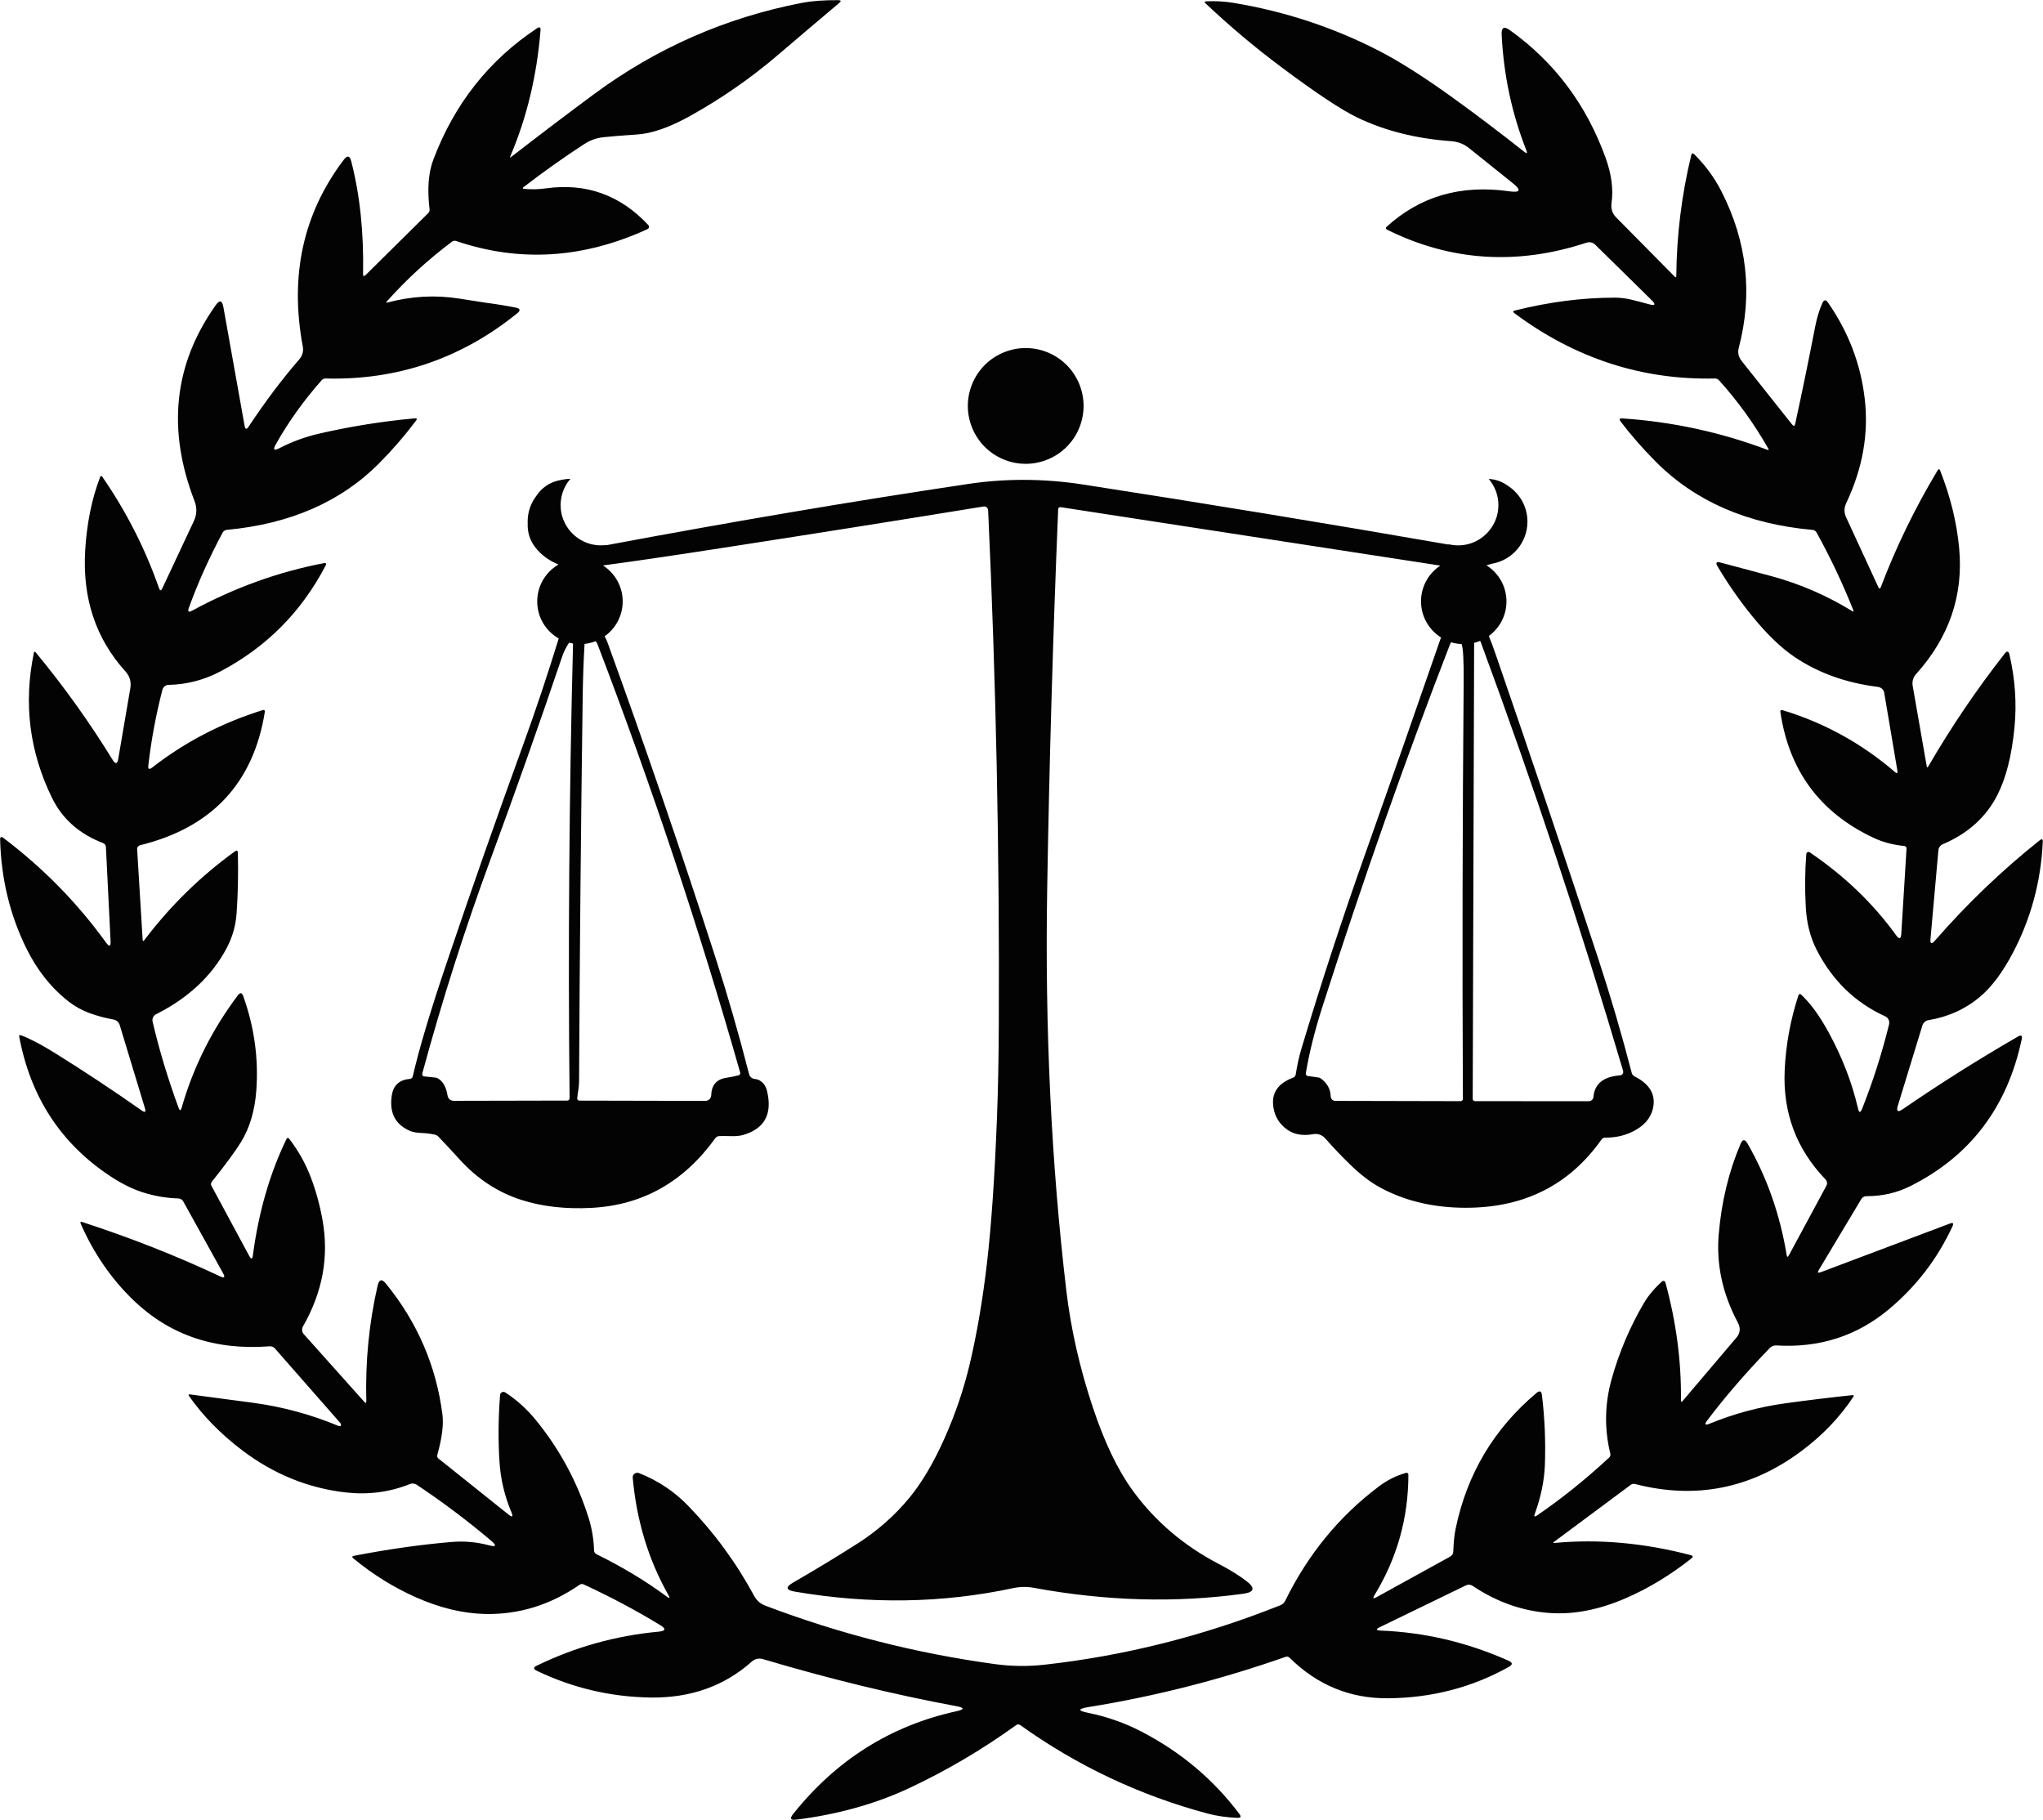
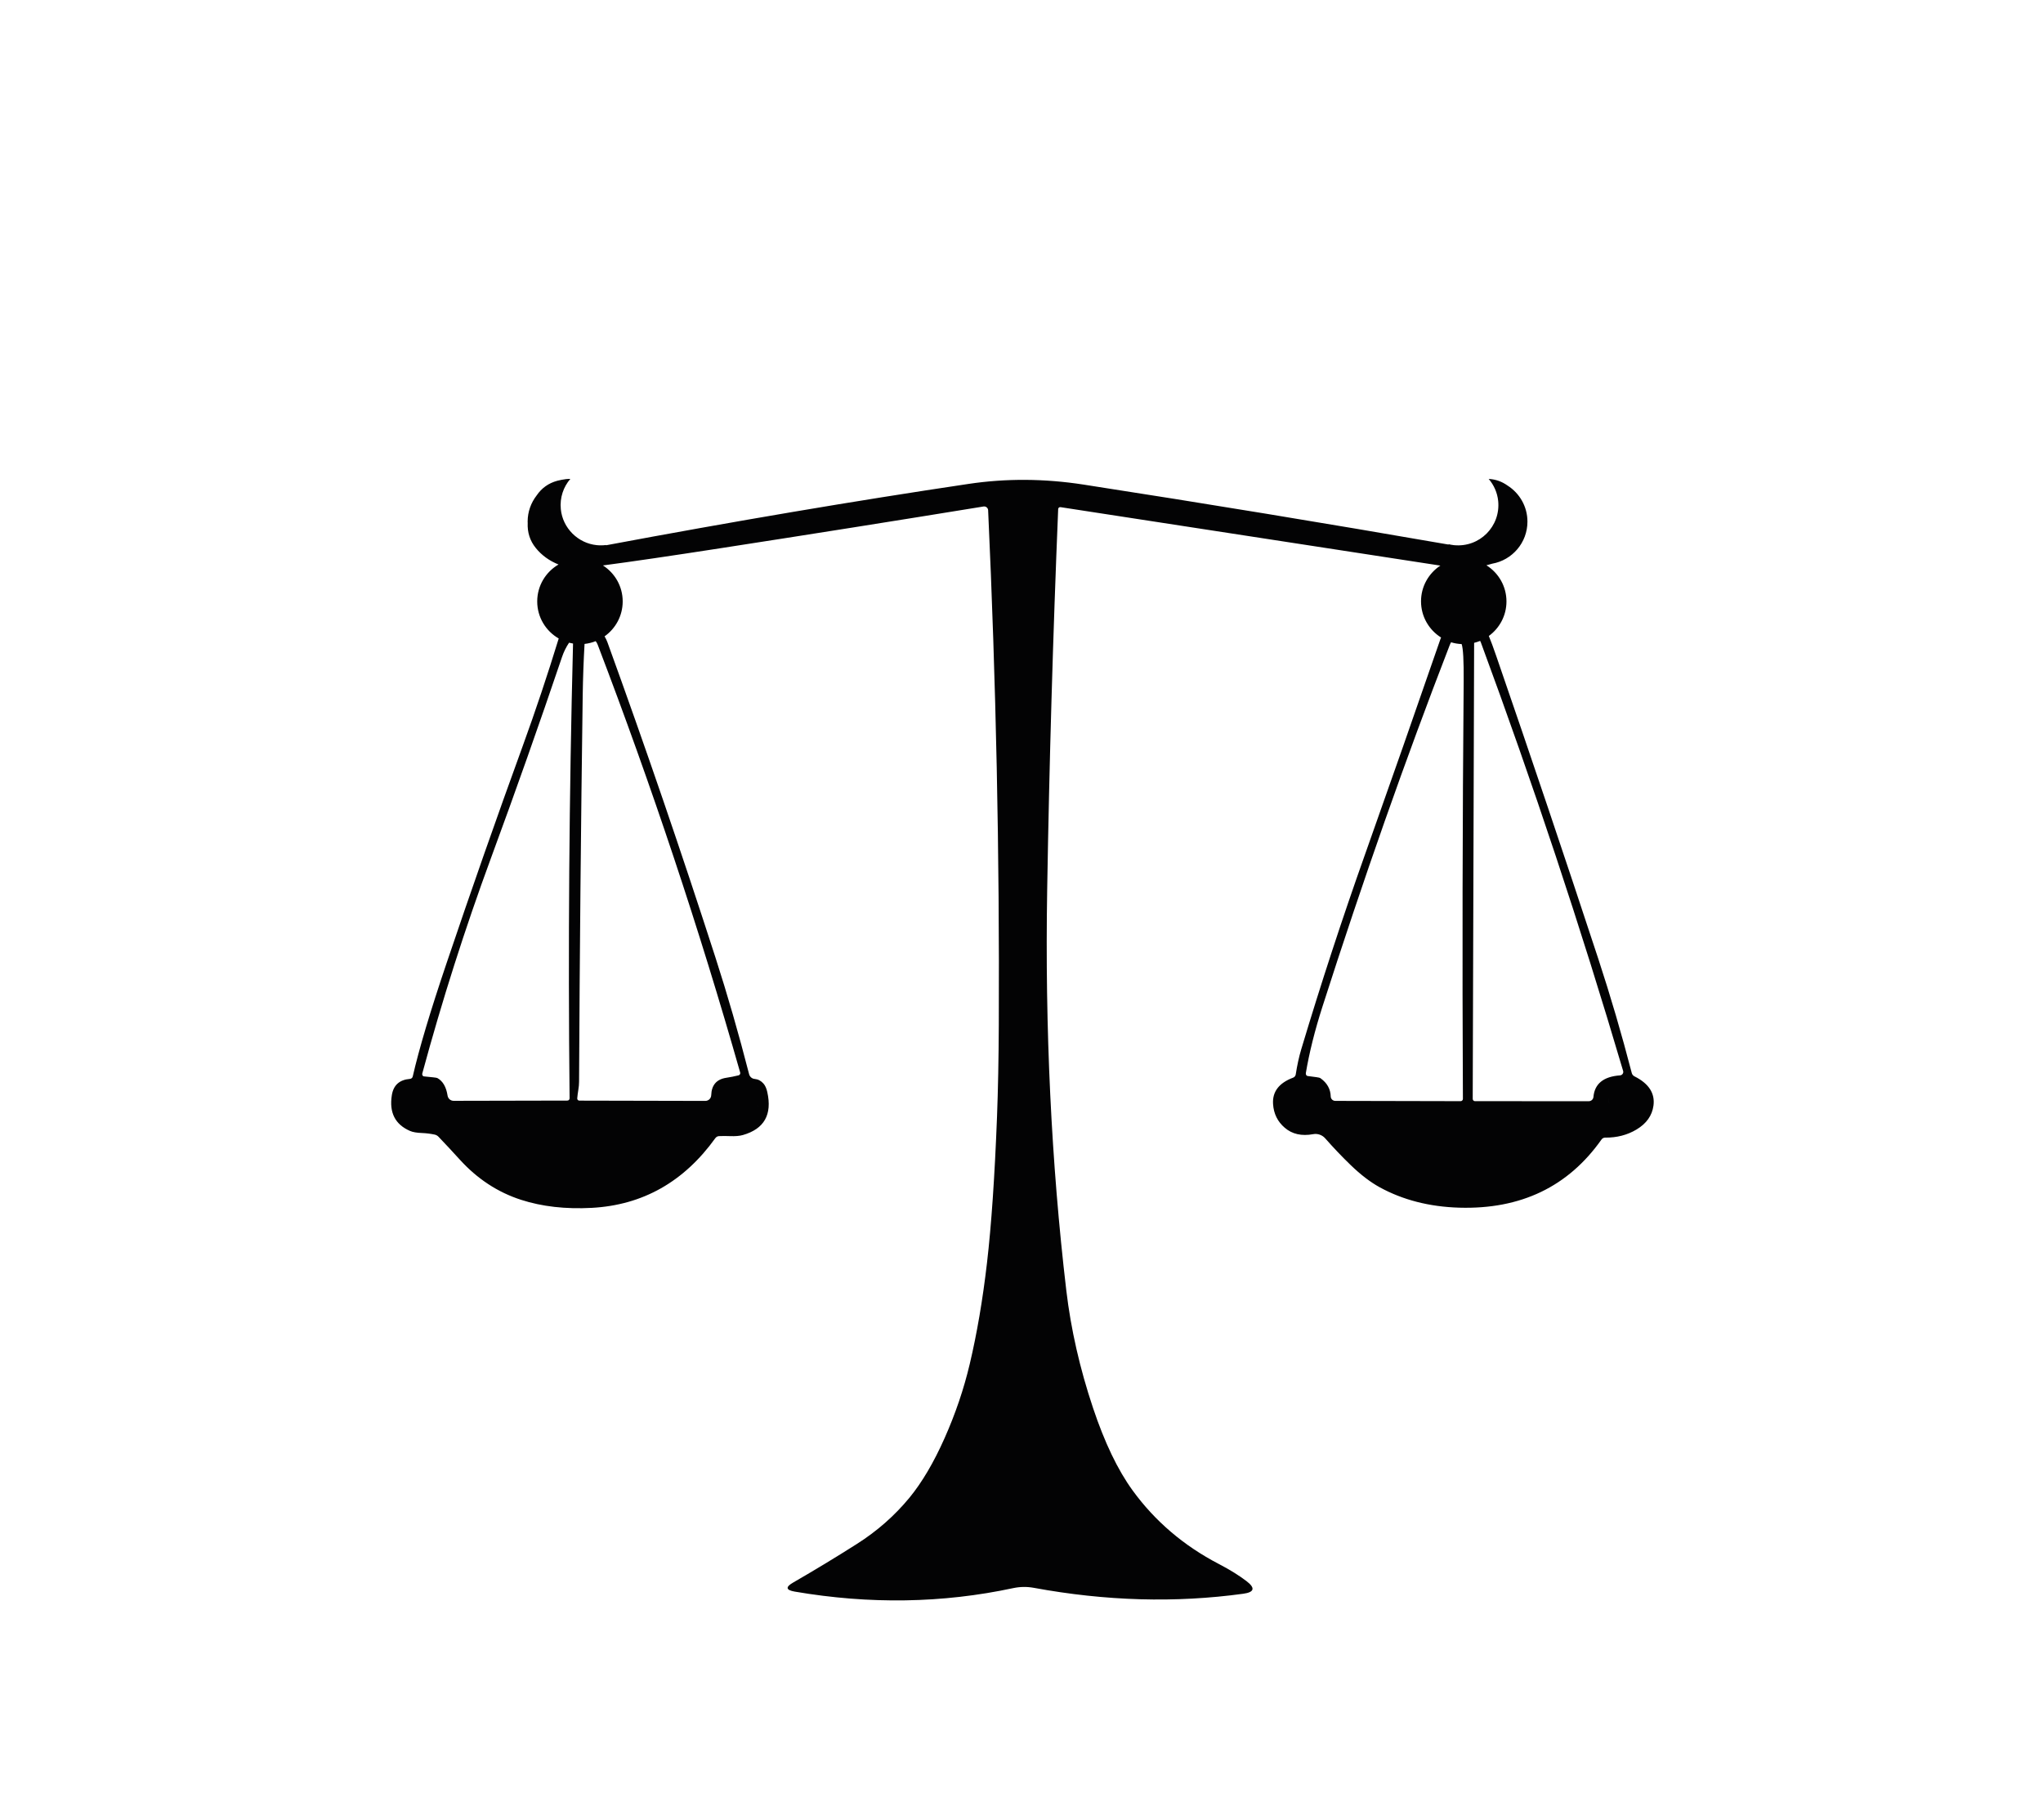
<svg xmlns="http://www.w3.org/2000/svg" height="916.3" preserveAspectRatio="xMidYMid meet" version="1.0" viewBox="0.0 -0.1 1028.4 916.3" width="1028.4" zoomAndPan="magnify">
  <g fill="#030304" id="change1_1">
-     <path d="M967.68,516.11c0.44-1.42,1.61-2.46,3.03-2.71c9.96-1.63,18.64-5.57,26.03-11.8 c5.88-4.97,11.39-12.35,16.54-22.16c9.08-17.3,14.09-35.9,15.01-55.8c0.08-1.39-0.43-1.65-1.53-0.79 c-18.98,15.1-36.58,31.95-52.79,50.55c-1.7,1.93-2.43,1.62-2.2-0.93l3.98-44.65c0.12-1.3,0.95-2.43,2.17-2.96 c12.65-5.38,21.81-13.62,27.48-24.71c4.4-8.59,7.28-19.96,8.65-34.12c1.17-12.08,0.33-24.27-2.52-36.57 c-0.43-1.87-1.23-2.05-2.41-0.56c-14.08,17.95-26.91,36.89-38.49,56.82c-0.39,0.65-0.64,0.6-0.76-0.14l-7.06-40.41 c-0.38-2.16,0.23-4.34,1.64-5.9c16.7-18.52,23.95-39.67,21.75-63.43c-1.2-12.91-4.39-25.92-9.55-39.03 c-0.37-0.93-0.81-0.96-1.32-0.12c-11.4,19-20.91,38.56-28.55,58.69c-0.39,1.02-0.81,1.03-1.27,0.05L929.3,260.3 c-1.11-2.39-1.09-4.78,0.05-7.17c8.25-17.41,11.36-34.9,9.32-52.47c-2.02-17.5-8.19-33.67-18.51-48.49 c-1.08-1.54-2.01-1.46-2.8,0.25c-1.54,3.38-2.76,7.38-3.66,12.01c-3.02,15.64-6.37,31.92-10.04,48.83 c-0.26,1.17-0.77,1.29-1.53,0.35l-25.4-31.99c-1.62-2.04-2.11-4.23-1.48-6.59c7.11-27.13,4.23-53.35-8.63-78.65 c-3.56-7-8.14-13.26-13.74-18.78c-0.77-0.77-1.29-0.62-1.55,0.44c-4.83,19.96-7.33,40.21-7.52,60.75c0,0.79-0.28,0.89-0.83,0.32 l-29.43-29.77c-1.96-1.99-2.74-4.39-2.34-7.19c0.99-6.96,0-14.54-2.96-22.74c-9.69-26.85-25.77-48.3-48.26-64.36 c-2.9-2.07-4.26-1.32-4.09,2.24c1,20.4,5.15,39.84,12.45,58.32c0.59,1.5,0.25,1.74-1.02,0.74c-11.74-9.3-23.59-18.28-35.56-26.93 c-14.68-10.61-27.21-18.58-37.59-23.92c-22.92-11.78-47.28-19.83-73.08-24.13c-4.58-0.76-9.21-1.03-13.9-0.81 c-0.93,0.05-1.05,0.39-0.37,1.02c12.14,11.47,24.83,22.15,38.08,32.04c17.57,13.14,30.4,21.65,38.49,25.52 c13.77,6.6,29.46,10.54,47.05,11.82c3.44,0.26,6.42,1.4,8.93,3.4l22.12,17.74c4.41,3.53,3.81,4.9-1.8,4.09 c-24.34-3.47-44.93,2.51-61.79,17.95c-0.08,0.07-0.14,0.15-0.18,0.25c-0.19,0.39-0.02,0.86,0.37,1.05 c32,15.93,65.5,18.14,100.49,6.62c1.55-0.51,3.23-0.15,4.35,0.95l28.34,27.85c2.38,2.33,1.95,3.05-1.27,2.17 c-2.95-0.82-5.78-1.56-8.51-2.22c-2.92-0.72-5.81-1.09-8.68-1.09c-16.24,0-33,2.16-50.27,6.48c-0.99,0.25-1.08,0.68-0.28,1.3 c30.55,22.78,64.24,33.75,101.07,32.92c0.73-0.01,1.43,0.29,1.92,0.83c9.53,10.56,17.81,22.05,24.85,34.45 c0.37,0.66,0.19,0.86-0.53,0.58c-23.5-8.85-47.83-14.11-72.99-15.78c-1.4-0.09-1.68,0.42-0.83,1.53 c5.29,6.94,11.12,13.62,17.49,20.03c19.89,20.11,46.27,31.63,79.14,34.56c0.85,0.07,1.62,0.57,2.04,1.32 c7.14,12.95,13.3,25.99,18.48,39.1c0.28,0.69,0.08,0.84-0.58,0.44c-12.68-7.8-26.2-13.66-40.55-17.56 c-8.7-2.36-17.27-4.65-25.72-6.87c-2.08-0.56-2.58,0.09-1.48,1.94c5.17,8.71,10.91,16.97,17.23,24.78 c7.45,9.21,14.63,16.15,21.54,20.82c11.92,8.04,25.9,13.05,41.94,15.06c1.63,0.2,2.91,1.37,3.17,2.87l6.64,39.28 c0.23,1.37-0.19,1.6-1.27,0.67c-16.69-14.39-35.59-24.78-56.7-31.16c-0.1-0.03-0.21-0.04-0.32-0.02c-0.41,0.06-0.69,0.43-0.63,0.83 c4.33,29.66,19.96,50.82,46.89,63.48c4.66,2.19,9.84,3.57,15.55,4.14c0.66,0.06,1.14,0.64,1.09,1.3l-2.64,42.82 c-0.15,2.71-1.03,2.98-2.61,0.79c-11.51-15.96-25.99-29.87-43.47-41.73c-0.16-0.11-0.35-0.18-0.54-0.19 c-0.61-0.05-1.14,0.41-1.19,1.02c-0.68,8.5-0.77,17.35-0.28,26.56c0.43,8.22,2.28,15.5,5.55,21.84 c7.93,15.38,19.4,26.48,34.42,33.31c1.54,0.7,2.37,2.4,1.97,4.05c-3.59,14.57-8.11,28.73-13.56,42.47 c-0.86,2.19-1.56,2.14-2.08-0.14c-3.02-13.08-8.01-25.96-14.97-38.63c-4.44-8.11-9.02-14.37-13.74-18.76 c-0.08-0.08-0.18-0.13-0.29-0.17c-0.39-0.12-0.81,0.11-0.94,0.51c-4.03,12.21-6.35,24.76-6.96,37.64 c-1.03,21.42,5.81,39.79,20.52,55.1c0.83,0.88,1.03,2.15,0.51,3.15l-18.92,35.07c-0.57,1.06-0.95,0.99-1.13-0.21 c-3.35-20.33-9.92-39.03-19.73-56.1c-1.28-2.24-2.43-2.17-3.45,0.19c-5.95,13.96-9.62,29.14-11.01,45.55 c-1.28,15.18,1.9,29.93,9.55,44.28c1.53,2.85,1.33,5.41-0.6,7.68l-27.09,31.92c-0.6,0.69-0.89,0.57-0.88-0.37 c0.23-19.63-2.38-39.4-7.84-59.31c-0.04-0.15-0.12-0.29-0.23-0.41c-0.38-0.42-1.01-0.45-1.41-0.08c-3.92,3.53-6.96,7.16-9.14,10.87 c-7.06,12.03-12.48,24.76-16.24,38.19c-3.52,12.51-3.75,25.06-0.69,37.66c0.17,0.7-0.04,1.43-0.56,1.92 c-11.69,10.86-23.8,20.59-36.34,29.19c-1.26,0.86-1.63,0.58-1.11-0.86c3.07-8.42,4.76-16.58,5.07-24.48 c0.43-11.81-0.06-23.57-1.48-35.26c-0.25-2.04-1.16-2.4-2.73-1.09c-21.44,18.03-35.01,40.82-40.72,68.36 c-0.62,2.98-1.01,6.8-1.18,11.47c-0.04,1.08-0.63,2.05-1.55,2.54l-37.15,20.47c-1.6,0.88-1.93,0.53-0.97-1.04 c11.38-18.65,17.07-38.88,17.07-60.7c0-0.09-0.01-0.18-0.04-0.27c-0.14-0.48-0.63-0.75-1.1-0.61c-4.92,1.39-9.44,3.63-13.56,6.73 c-20.03,15.02-35.79,34.22-47.26,57.6c-0.52,1.07-1.42,1.91-2.52,2.34c-38.83,15.47-78.42,25.44-118.74,29.91 c-8.3,0.93-16.59,0.82-24.87-0.3c-39.73-5.43-78.27-15.24-115.62-29.43c-2.5-0.96-4.38-2.61-5.64-4.95 c-9.01-16.69-20.1-31.82-33.29-45.41c-6.94-7.16-15.15-12.61-24.64-16.36c-0.34-0.14-0.71-0.19-1.08-0.16 c-1.27,0.12-2.21,1.25-2.09,2.52c1.97,21.73,7.98,41.44,18.02,59.13c0.85,1.51,0.58,1.75-0.81,0.72 c-10.52-7.8-22.35-14.94-35.49-21.4c-0.7-0.36-1.15-1.06-1.18-1.83c-0.17-5.6-1.06-11-2.68-16.22 c-5.71-18.23-14.6-34.73-26.67-49.51c-4.55-5.57-9.68-10.19-15.38-13.86c-0.23-0.15-0.5-0.24-0.78-0.26 c-0.93-0.07-1.74,0.62-1.81,1.55c-0.89,11.54-0.99,22.7-0.3,33.5c0.56,8.84,2.56,17.34,6.01,25.52c0.99,2.33,0.5,2.71-1.46,1.16 l-35.3-28.22c-0.52-0.41-0.73-1.13-0.53-1.83c2.36-8.45,3.22-15.22,2.57-20.31c-3.13-24.44-12.61-46.4-28.43-65.86 c-2.07-2.53-3.46-2.21-4.19,0.97c-4.33,18.86-6.23,38.24-5.69,58.13c0.02,1.05-0.32,1.19-0.99,0.42l-30.56-34.17 c-0.91-1.04-1.03-2.6-0.3-3.89c9.85-17.21,13.12-35.06,9.79-53.53c-1.36-7.57-3.32-14.71-5.88-21.42 c-2.67-7.02-6.32-13.53-10.97-19.55c-0.07-0.09-0.16-0.15-0.25-0.2c-0.37-0.18-0.8-0.04-0.97,0.32 c-8.41,17.27-14.07,36.84-16.98,58.69c-0.26,1.97-0.86,2.1-1.78,0.37l-19.11-35.46c-0.33-0.62-0.24-1.39,0.23-1.97 c7.02-8.79,11.93-15.48,14.74-20.06c4.36-7.14,6.92-15.78,7.66-25.93c1.17-16.07-1.03-31.89-6.59-47.45 c-0.65-1.8-1.55-1.94-2.71-0.39c-13.02,17.3-22.44,36.15-28.27,56.54c-0.46,1.63-0.99,1.65-1.57,0.05 c-5.35-14.53-9.71-28.98-13.07-43.35c-0.35-1.49,0.36-3.03,1.74-3.72c16.18-8.14,28-19.19,35.46-33.13 c2.93-5.49,4.62-11.34,5.07-17.56c0.69-9.62,0.91-19.8,0.65-30.54c-0.03-1.2-0.53-1.45-1.5-0.74 c-17.27,12.46-32.47,27.35-45.6,44.67c-0.51,0.66-0.79,0.59-0.83-0.23l-2.78-45.57c-0.05-0.93,0.6-1.77,1.55-1.99 c36.13-8.9,57.06-31.32,62.76-67.27c0.02-0.11,0.01-0.22-0.03-0.32c-0.12-0.38-0.52-0.59-0.9-0.47 c-20.65,6.43-39.25,16.09-55.8,28.96c-1.53,1.19-2.17,0.82-1.94-1.09c1.48-12.85,3.85-25.54,7.1-38.08 c0.35-1.41,1.62-2.4,3.08-2.43c9.13-0.19,17.8-2.43,26-6.73c23.2-12.2,40.88-29.97,53.05-53.3c0.54-1.05,0.23-1.46-0.93-1.23 c-22.84,4.36-44.94,12.34-66.3,23.92c-1.76,0.96-2.3,0.49-1.62-1.39c4.47-12.4,10.14-25.03,17-37.89c0.42-0.79,1.21-1.32,2.11-1.41 c31.91-2.96,57.5-14.16,76.78-33.59c6.65-6.71,12.82-13.85,18.51-21.42c0.63-0.85,0.42-1.23-0.62-1.13 c-16.3,1.48-32.43,4.06-48.4,7.75c-6.92,1.6-13.54,4.04-19.85,7.31c-2.67,1.37-3.27,0.75-1.8-1.87 c6.34-11.32,14.07-22.12,23.18-32.41c0.48-0.54,1.19-0.85,1.94-0.83c36.1,0.93,68.25-10.01,96.44-32.8 c1.8-1.45,1.57-2.41-0.69-2.87c-4.75-0.96-9.81-1.78-15.18-2.48c-0.23-0.03-4.67-0.72-13.32-2.08c-12.09-1.9-24.11-1.23-36.07,1.99 c-0.74,0.2-0.86,0.02-0.37-0.53c9.95-11.15,20.9-21.19,32.85-30.12c0.6-0.44,1.36-0.56,2.04-0.32 c31.94,10.86,64.06,8.86,96.35-5.99c0.12-0.05,0.23-0.13,0.33-0.22c0.52-0.47,0.56-1.28,0.09-1.8 c-14.16-15.16-31.36-21.32-51.61-18.48c-3.69,0.52-7.35,0.6-10.99,0.23c-0.77-0.08-0.84-0.36-0.21-0.86 c9.9-7.65,20.09-14.88,30.56-21.68c3.01-1.96,6.3-3.12,9.88-3.47c5.47-0.56,10.97-0.99,16.47-1.32c7.57-0.45,16.59-3.59,27.04-9.42 c15.79-8.79,30.56-19.06,44.3-30.81c9.76-8.36,19.96-17.02,30.61-25.98c1.14-0.94,0.97-1.42-0.51-1.43 c-7.17-0.05-13.25,0.41-18.23,1.36c-38.45,7.45-73.36,22.79-104.75,46.01c-13.99,10.36-27.86,20.88-41.62,31.55 c-0.59,0.48-0.73,0.37-0.44-0.32c8.3-19.43,13.37-40.56,15.22-63.39c0.14-1.57-0.46-1.92-1.78-1.04 c-24.21,16.04-41.62,38.1-52.21,66.19c-2.45,6.51-3.08,14.79-1.87,24.85c0.09,0.76-0.16,1.49-0.67,1.99l-31.46,31.11 c-0.93,0.91-1.37,0.71-1.34-0.6c0.4-20.8-1.59-39.7-5.97-56.68c-0.72-2.79-1.96-3.04-3.7-0.74c-20.47,26.97-27.36,58.3-20.68,93.99 c0.45,2.47-0.15,4.65-1.78,6.55c-8.62,9.92-17.12,21.21-25.49,33.87c-1.02,1.53-1.69,1.38-2.01-0.44l-10.69-59.82 c-0.6-3.38-1.9-3.66-3.91-0.83c-21.01,29.63-24.54,62.45-10.62,98.48c1.33,3.44,1.22,6.81-0.32,10.11l-15.89,33.87 c-0.62,1.31-1.16,1.28-1.64-0.09c-7.02-20-16.54-38.69-28.57-56.08c-0.45-0.62-0.81-0.56-1.09,0.16 c-4.19,10.93-6.7,23.25-7.52,36.94c-1.43,24.11,5.34,44.42,20.33,60.96c2.14,2.36,2.94,5.18,2.38,8.47l-6.06,35.44 c-0.45,2.67-1.38,2.86-2.8,0.58c-11.58-18.86-24.48-36.89-38.7-54.09c-0.51-0.6-0.84-0.52-0.99,0.23 c-5.26,25.43-2.21,49.74,9.14,72.94c5.2,10.61,13.76,18.19,25.68,22.74c0.83,0.31,1.4,1.11,1.46,2.04l2.34,47.24 c0.14,2.82-0.62,3.1-2.27,0.83c-14.44-19.99-31.64-37.53-51.61-52.63c-1.19-0.91-1.76-0.62-1.71,0.88 c0.52,19.62,4.92,37.82,13.19,54.62c5.4,10.98,12.5,19.92,21.31,26.81c3.24,2.51,6.8,4.47,10.69,5.88 c3.86,1.39,7.8,2.44,11.84,3.15c1.49,0.27,2.71,1.33,3.15,2.75l12.72,41.94c0.59,1.91,0.05,2.29-1.6,1.13 c-14.39-10.1-28.85-19.68-43.38-28.73c-6.92-4.33-12.72-7.38-17.4-9.14c-0.74-0.29-1.04-0.05-0.9,0.74 c5.69,30.35,20.96,53.74,45.8,70.16c5.63,3.72,11.04,6.42,16.24,8.1c5.89,1.9,11.93,2.94,18.11,3.12c1,0.04,1.9,0.6,2.38,1.46 l20.08,36.2c1.14,2.05,0.65,2.58-1.48,1.57c-21.92-10.32-45.03-19.43-69.35-27.34c-0.94-0.31-1.21-0.01-0.81,0.9 c6.51,14.82,15.29,27.58,26.35,38.29c18.29,17.69,41.19,25.47,68.71,23.34c1.02-0.07,2,0.32,2.64,1.06l32.78,37.36 c0.48,0.56,0.65,1.2,0.42,1.53c-0.23,0.31-0.69,0.32-1.39,0.05c-13.77-5.72-28.05-9.58-42.82-11.57 c-10.56-1.43-21.13-2.84-31.69-4.21c-0.77-0.11-0.94,0.15-0.51,0.79c7,10.02,15.95,19.15,26.83,27.39 c15.82,11.97,33.2,19.02,52.14,21.17c11.26,1.26,22-0.15,32.23-4.23c1.13-0.46,2.41-0.33,3.42,0.35 c13.05,8.68,25.52,18.07,37.43,28.15c2.99,2.53,2.6,3.29-1.18,2.29c-6.11-1.62-12.31-2.17-18.6-1.64 c-15.55,1.3-31.94,3.62-49.18,6.96c-1.06,0.2-1.18,0.65-0.35,1.34c9.82,8.07,20.26,14.56,31.3,19.48 c12.21,5.44,23.97,8.27,35.28,8.47c16.89,0.31,32.65-4.6,47.28-14.71c0.6-0.42,1.37-0.49,2.01-0.19 c13.39,6.17,26.23,12.99,38.52,20.47c3.1,1.88,2.85,2.99-0.76,3.33c-21.56,2.01-42.02,7.72-61.37,17.14 c-1.73,0.85-1.73,1.69,0,2.52c18.09,8.68,37.18,13.18,57.28,13.49c20.19,0.29,37.21-5.76,51.08-18.16c1.47-1.31,3.52-1.76,5.44-1.2 c33.64,9.99,66.12,17.9,97.46,23.71c4.18,0.79,4.2,1.63,0.05,2.54c-33.16,7.29-60.59,24.58-82.29,51.84 c-1.73,2.19-1.21,3.11,1.55,2.75c20.91-2.59,39.97-7.92,57.19-15.99c18.74-8.81,36.63-19.35,53.67-31.65 c0.58-0.42,1.36-0.42,1.94,0c28.78,20.59,60.28,35.46,94.5,44.6c4.52,1.2,9.47,1.91,14.85,2.13c1.7,0.06,2.04-0.59,1.02-1.94 c-12.99-17.33-29.42-31.16-49.3-41.48c-8.45-4.38-17.4-7.53-26.83-9.44c-5.32-1.06-5.3-2.03,0.07-2.89 c33.5-5.38,66.62-13.82,99.36-25.31c0.65-0.24,1.4-0.07,1.92,0.44c13.96,13.79,30.5,20.6,49.62,20.43 c22.02-0.19,42.28-5.45,60.77-15.8c2.04-1.14,1.98-2.18-0.16-3.12c-20.76-9.24-42.21-14.29-64.36-15.15 c-2.44-0.11-2.55-0.69-0.35-1.76l43.31-21.01c1.07-0.51,2.32-0.44,3.28,0.21c12.34,8.3,25.5,12.88,39.49,13.74 c11.84,0.74,24.31-1.72,37.41-7.38c11.54-4.97,22.62-11.67,33.27-20.1c1-0.8,0.88-1.36-0.37-1.69c-23.5-6.15-46.31-8.2-68.43-6.13 c-0.82,0.08-0.9-0.12-0.25-0.6l38.63-28.71c0.55-0.41,1.32-0.54,2.08-0.35c30.37,7.83,58.18,2.38,83.44-16.36 c10.75-7.97,19.56-17.14,26.42-27.51c0.42-0.65,0.24-0.93-0.53-0.86c-11.23,1.19-22.42,2.55-33.59,4.09 c-13.14,1.8-25.86,5.22-38.15,10.25c-2.39,0.99-2.81,0.45-1.25-1.62c8.98-11.89,19.48-24.05,31.51-36.48 c0.85-0.88,2.04-1.34,3.26-1.27c21.61,1.33,40.46-4.71,56.56-18.11c13.83-11.52,24.54-25.48,32.13-41.87 c0.69-1.5,0.28-1.96-1.25-1.39l-65.03,24.5c-1.45,0.56-1.79,0.19-1.02-1.11l21.44-35.79c0.52-0.85,1.5-1.36,2.59-1.36 c7.85,0.03,15.18-1.65,22-5.04c30.15-15.08,48.85-39.72,56.1-73.91c0.4-1.88-0.23-2.34-1.9-1.39c-20.02,11.58-39.35,23.77-58,36.57 c-2.51,1.71-3.32,1.1-2.43-1.83L967.68,516.11z" />
-     <circle cx="516.32" cy="204.24" r="29.13" transform="rotate(-67.5 516.312 204.235)" />
    <path d="M822.75,541.68c-0.68-0.34-1.17-0.95-1.36-1.69c-5.06-19.54-10.7-38.76-16.91-57.67 c-16.73-50.86-33.84-101.61-51.31-152.24c-1.43-4.18-2.68-7.54-3.73-10.06c5.37-3.91,8.88-10.23,8.88-17.38 c0-7.68-4.03-14.4-10.09-18.2c1.04-0.25,2-0.52,2.92-0.81c10.07-1.79,17.73-10.57,17.73-21.16c0-7.66-4.01-14.36-10.04-18.18 c-2.87-2.05-6.03-3.15-9.47-3.31c2.63,3.06,4.36,6.9,4.78,11.1c1.27,12.82-9.41,23.5-22.23,22.23c-0.96-0.09-1.89-0.28-2.81-0.5 c0.04,0.07,0.08,0.14,0.13,0.21c-61.43-10.67-122.69-20.74-183.78-30.2c-19.71-3.05-39-3.17-57.88-0.35 c-57.19,8.52-118.05,18.82-182.55,30.9c0.03-0.04,0.05-0.09,0.08-0.14c-1.52,0.2-3.1,0.23-4.71,0.07 c-9.48-0.94-17.16-8.61-18.1-18.09c-0.58-5.84,1.33-11.23,4.79-15.26c-1.53,0-3.01,0.17-4.45,0.47c-0.7,0.13-1.41,0.28-2.13,0.48 c-4.39,1.19-7.85,3.66-10.39,7.4c-2.82,3.64-4.52,8.2-4.52,13.16c0,0.21,0.03,0.42,0.03,0.63c-0.22,4.78,1.12,8.99,4.05,12.62 c2.98,3.69,6.81,6.46,11.46,8.33c-6.4,3.73-10.72,10.65-10.72,18.59c0,7.99,4.36,14.94,10.82,18.65 c-5.55,18.1-11.57,36.12-18.09,54.05c-13.19,36.24-25.95,72.63-38.29,109.17c-8.28,24.49-13.98,43.58-17.1,57.26 c-0.15,0.66-0.72,1.15-1.41,1.2c-5.27,0.43-8.31,3.16-9.11,8.19c-1.4,8.76,1.66,14.77,9.18,18.02c1.39,0.6,3.42,0.95,6.11,1.04 c2.11,0.09,4.2,0.35,6.27,0.79c0.72,0.15,1.4,0.53,1.94,1.09c3.59,3.76,7.14,7.57,10.64,11.43c8.82,9.73,19.12,16.5,30.91,20.31 c10.55,3.41,22.42,4.76,35.63,4.05c25.62-1.4,46.34-13.1,62.16-35.09c0.45-0.61,1.13-0.99,1.83-1.02c1.85-0.08,3.69-0.08,5.53,0 c2.71,0.11,4.9-0.08,6.55-0.56c10.7-3.07,14.78-10.28,12.24-21.63c-0.4-1.85-1.05-3.28-1.94-4.28c-1.23-1.39-2.7-2.16-4.4-2.31 c-1.33-0.11-2.45-1.06-2.8-2.36c-5.26-20.47-10.9-40.04-16.93-58.71c-17.18-53.25-35.32-106.18-54.41-158.77 c-0.32-0.89-0.8-1.87-1.42-2.94c5.51-3.9,9.12-10.31,9.12-17.57c0-7.62-3.97-14.3-9.95-18.12c14.45-1.9,34.15-4.79,59.15-8.66 c44.71-6.91,88.86-13.91,132.44-21.01c0.06-0.01,0.13-0.02,0.19-0.02c1.11-0.06,2.06,0.78,2.12,1.89 c3.99,86.35,5.78,172.73,5.37,259.14c-0.08,17.04-0.38,32.46-0.9,46.24c-1.16,30.06-2.84,54.55-5.04,73.47 c-2.16,18.58-5.05,35.55-8.68,50.89c-2.98,12.62-7.21,25.08-12.7,37.41c-5.46,12.26-11.35,22.24-17.67,29.93 c-7.46,9.05-16.28,16.8-26.44,23.25c-10.56,6.71-21.28,13.19-32.13,19.46c-3.9,2.25-3.63,3.76,0.81,4.53 c37.71,6.46,74.39,5.88,110.05-1.76c3.42-0.72,6.86-0.77,10.32-0.14c36.21,6.68,71.36,7.67,105.44,2.98 c5.6-0.77,6.15-2.88,1.67-6.32c-3.81-2.91-8.46-5.8-13.95-8.65c-17.71-9.22-32.18-21.57-43.42-37.04 c-7.45-10.24-14.09-24.07-19.92-41.5c-6.66-19.9-11.15-39.62-13.46-59.18c-7.57-64.22-10.78-131.5-9.62-201.84 c1.06-63.82,2.91-127.62,5.53-191.41c0-0.04,0.01-0.09,0.01-0.13c0.09-0.57,0.61-0.96,1.17-0.87l191.21,29.42 c-5.86,3.84-9.74,10.46-9.74,17.99c0,7.69,4.04,14.41,10.11,18.22c-0.1,0.18-0.2,0.37-0.26,0.55 c-12.52,36.24-25.2,72.44-38.03,108.59c-11.52,32.43-22.22,65.14-32.11,98.11c-1.13,3.76-2.05,7.99-2.78,12.68 c-0.12,0.73-0.61,1.34-1.3,1.6c-7.16,2.68-10.53,7.12-10.11,13.3c0.32,4.86,2.27,8.82,5.85,11.89c3.73,3.24,8.51,4.33,14.32,3.26 c2.25-0.42,4.56,0.38,6.08,2.11c4.21,4.78,8.47,9.25,12.79,13.42c5.07,4.9,9.96,8.64,14.67,11.22c11.66,6.38,24.99,9.8,40,10.25 c30.95,0.91,54.83-10.53,71.62-34.31c0.42-0.6,1.09-0.95,1.8-0.95c5.89,0.06,11.16-1.3,15.8-4.07c5.03-3.01,7.88-7.02,8.56-12.05 C833.15,550.21,829.97,545.29,822.75,541.68z M383.48,554.19c0.02-0.19,0.03-0.37,0.04-0.54 C383.51,553.83,383.5,554.01,383.48,554.19C383.48,554.19,383.48,554.19,383.48,554.19c-0.01,0.11-0.03,0.21-0.05,0.32 C383.45,554.41,383.47,554.3,383.48,554.19z M383.04,551.41c-0.13-0.16-0.27-0.25-0.44-0.27 C382.76,551.15,382.91,551.25,383.04,551.41z M381.92,556.97L381.92,556.97c-0.28-0.03-0.51-0.28-0.67-0.68 C381.42,556.69,381.65,556.94,381.92,556.97z M286.72,552.73c0,0.01,0,0.02,0,0.02c0,0.63-0.5,1.13-1.11,1.13l-57.26,0.12 c-1.51,0.02-2.81-1.1-3.05-2.61c-0.68-4.4-2.4-7.35-5.16-8.86c-0.2-0.11-0.95-0.23-2.24-0.37l-4.51-0.46 c-0.05-0.01-0.1-0.02-0.15-0.03c-0.54-0.16-0.83-0.82-0.66-1.47c9.93-36.66,21.46-72.8,34.58-108.43 c12.37-33.56,24.28-67.27,35.74-101.14c0.86-2.55,2.04-4.96,3.55-7.22c0.66,0.17,1.32,0.31,2,0.42c0,0.06,0,0.11,0,0.18 C286.5,400.04,285.92,476.29,286.72,552.73z M372.59,539.76c0,0.01,0.01,0.02,0.01,0.03c0.15,0.61-0.21,1.22-0.82,1.38 c-2.05,0.51-4.11,0.92-6.18,1.23c-4.89,0.74-7.42,3.66-7.59,8.77c-0.05,1.6-1.36,2.87-2.96,2.87l-63.41-0.14c-0.03,0-0.06,0-0.1,0 c-0.59-0.05-1.02-0.57-0.97-1.15c0.12-1.39,0.3-2.77,0.53-4.14c0.26-1.56,0.39-2.95,0.39-4.19c0.32-64.85,0.93-129.69,1.83-194.53 c0.13-8.63,0.44-17.25,0.93-25.87c1.96-0.21,3.83-0.69,5.59-1.39c0.41,0.5,0.75,1.06,0.98,1.68 C328.1,395.65,352.02,467.47,372.59,539.76z M736.78,342.94c-0.6,70.03-0.73,140.07-0.39,210.1c0,0.63-0.52,1.13-1.16,1.13 l-63.06-0.14c-1.25,0-2.28-0.98-2.31-2.22c-0.11-3.73-1.8-6.78-5.09-9.14c-0.35-0.26-1.06-0.46-2.11-0.58l-4.42-0.58 c-0.01,0-0.02,0-0.03,0c-0.59-0.1-0.98-0.77-0.87-1.5c1.71-10.24,4.5-21.38,8.35-33.4c20.53-64.05,41.86-124.64,63.99-181.78 c0.24-0.64,0.49-1.17,0.75-1.64c1.69,0.52,3.48,0.82,5.33,0.91C736.52,326.24,736.86,332.52,736.78,342.94z M809.57,552.73 c0.03-0.51,0.14-0.98,0.31-1.4C809.71,551.75,809.6,552.22,809.57,552.73c-0.07,1.12,0.24,2.14,0.77,2.76 C809.8,554.87,809.49,553.85,809.57,552.73z M811.5,556.13L811.5,556.13c0.05,0,0.1-0.01,0.15-0.01 C811.6,556.12,811.55,556.13,811.5,556.13z M812.25,555.98c0.72-0.34,1.3-1.21,1.52-2.31 C813.55,554.77,812.97,555.64,812.25,555.98z M811.93,549.62L811.93,549.62c0.56,0.04,1.04,0.39,1.39,0.94 C812.97,550.01,812.49,549.66,811.93,549.62z M815.49,541.19c-8.34,0.6-12.81,4.23-13.39,10.87c-0.11,1.21-1.12,2.13-2.34,2.13 l-57.3-0.02c-0.63,0-1.13-0.52-1.13-1.16l0.71-229.54c1.04-0.26,2.06-0.58,3.03-0.98c0.14,0.24,0.26,0.5,0.37,0.81 c26.34,71.3,50.21,143.18,71.6,215.65c0.04,0.12,0.06,0.25,0.07,0.38C817.18,540.28,816.45,541.11,815.49,541.19z" />
  </g>
</svg>